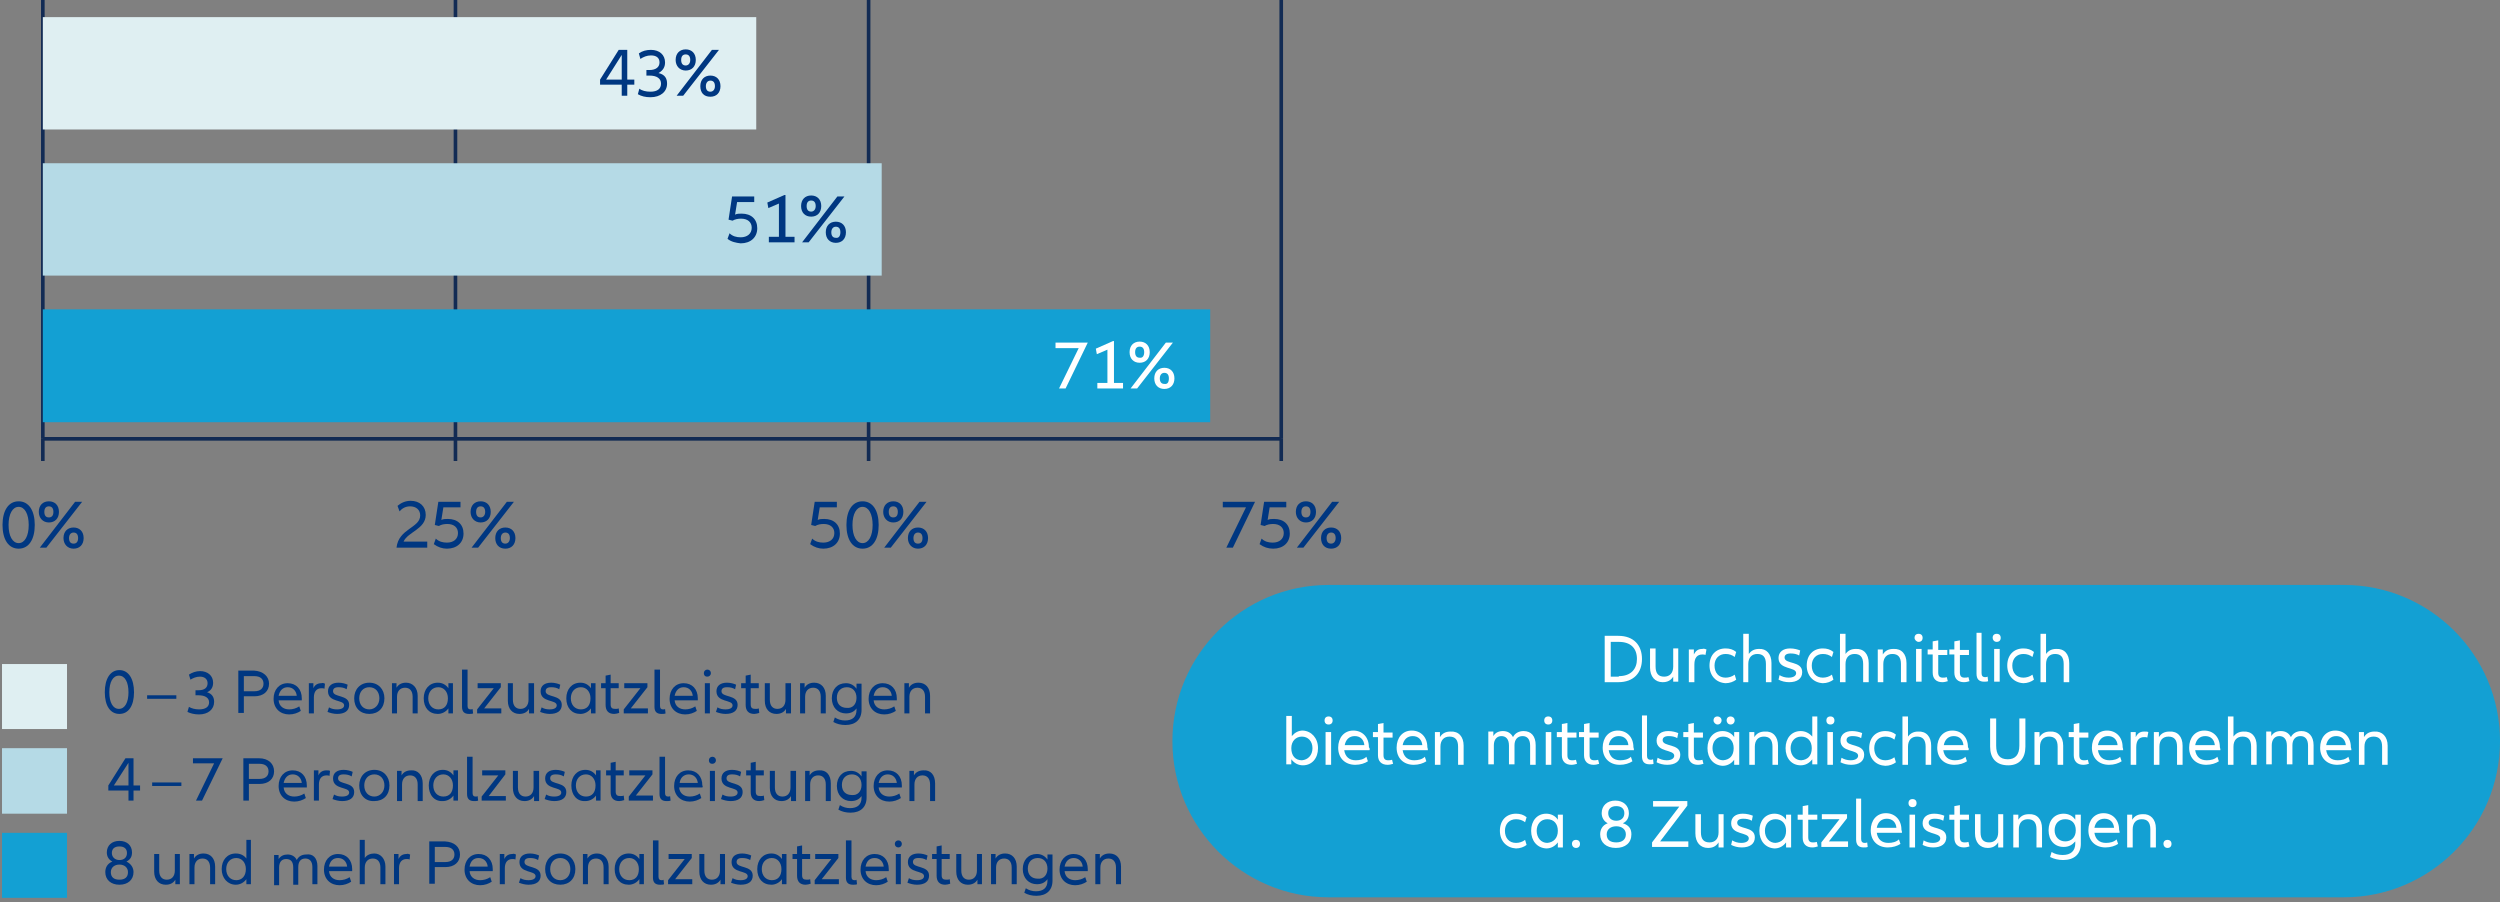
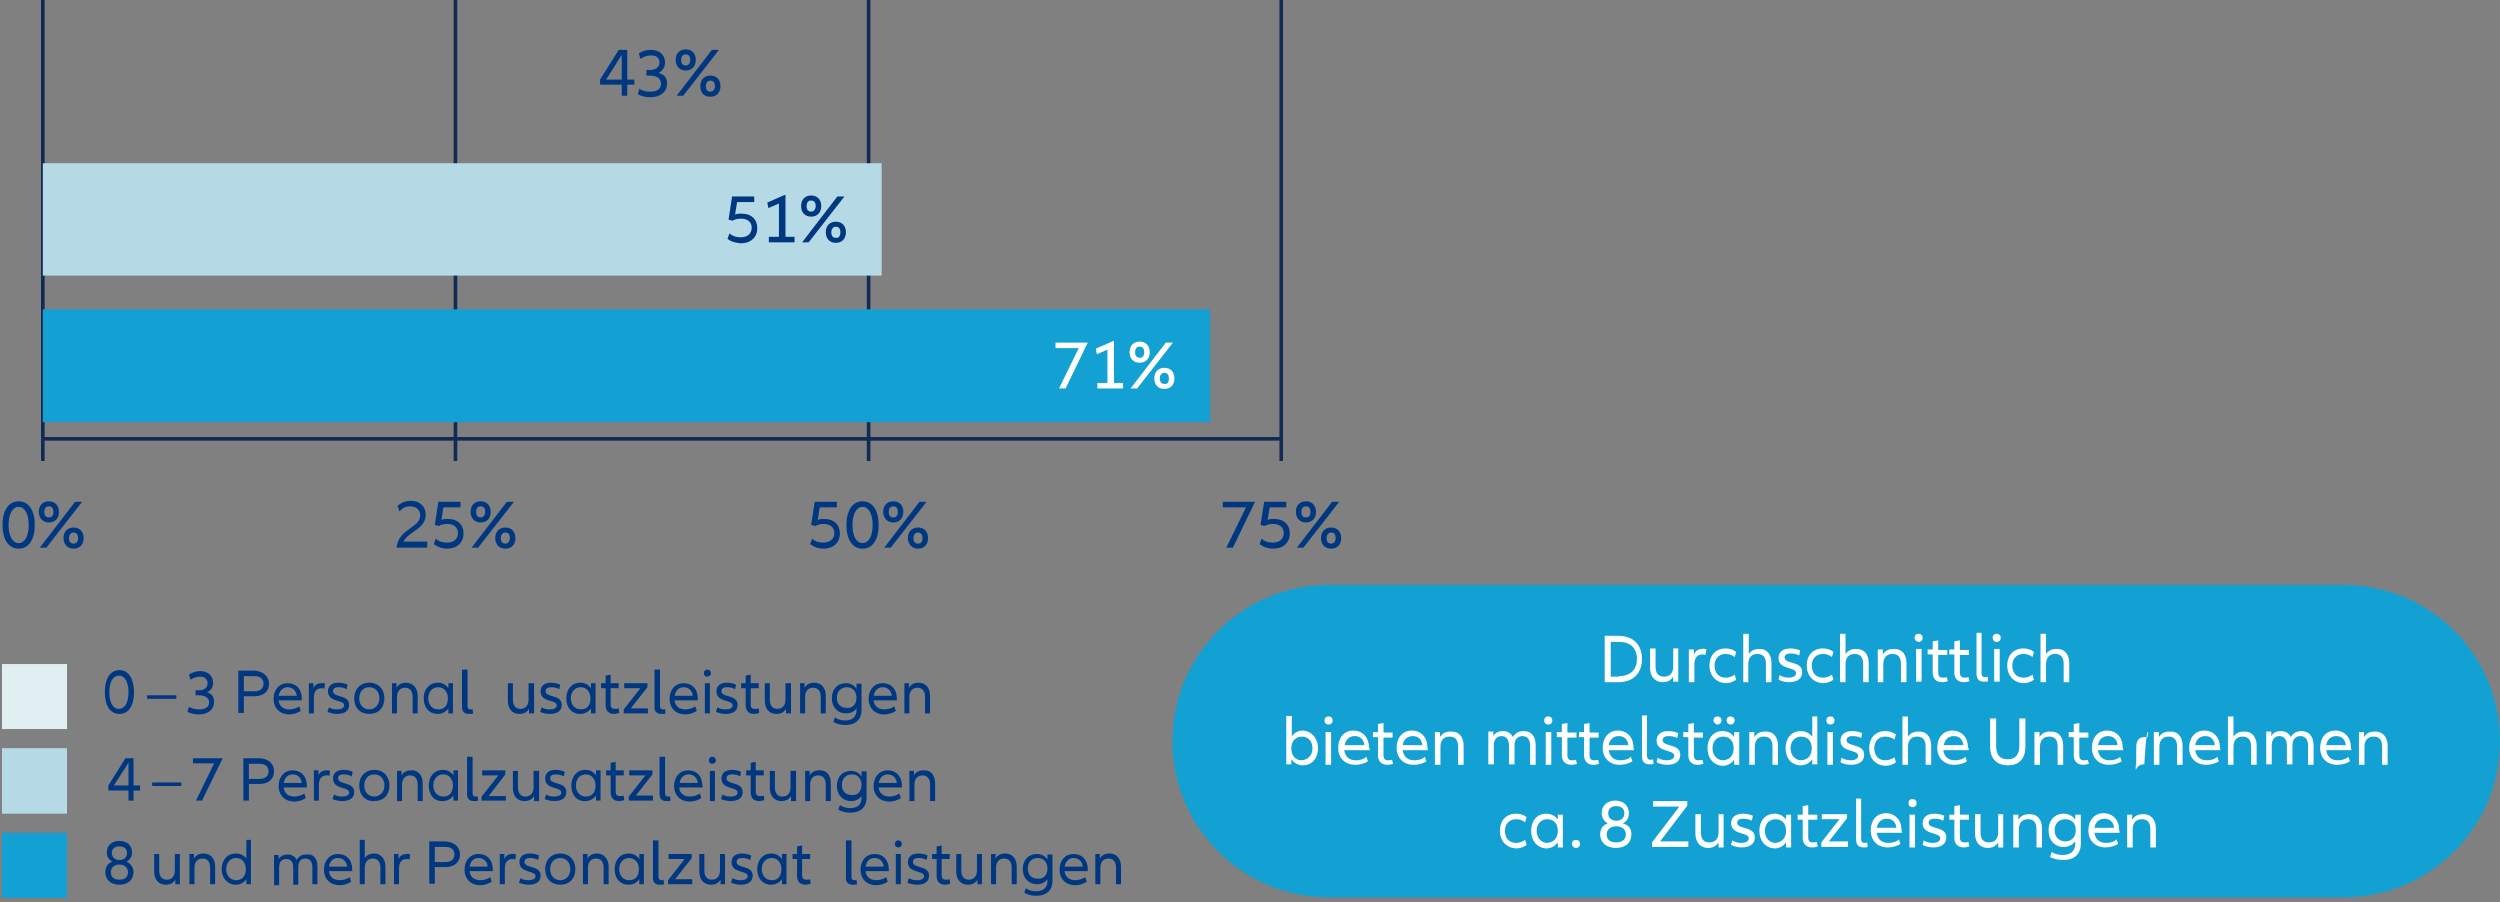
<svg xmlns="http://www.w3.org/2000/svg" version="1.1" id="Ebene_1" x="0px" y="0px" viewBox="0 0 496.2 179.1" style="enable-background:new 0 0 496.2 179.1;" xml:space="preserve">
  <rect x="0" y="0" width="496.2" height="179.1" fill="#808080" stroke="none" />
  <style type="text/css">
	.st0{fill:none;stroke:#122B54;stroke-width:0.72;stroke-linejoin:round;stroke-miterlimit:10;}
	.st1{fill-rule:evenodd;clip-rule:evenodd;fill:#13A0D3;}
	.st2{fill-rule:evenodd;clip-rule:evenodd;fill:#B5DAE6;}
	.st3{fill-rule:evenodd;clip-rule:evenodd;fill:#DFEFF2;}
	.st4{fill:#FFFFFF;}
	.st5{fill:#003781;}
</style>
  <path class="st0" d="M8.5,0v87.1 M90.4,0v87.1 M172.4,0v87.1 M254.3,0v87.1" />
  <polygon class="st1" points="8.5,61.4 240.2,61.4 240.2,83.8 8.5,83.8 8.5,61.4 " />
  <polygon class="st2" points="8.5,32.4 175,32.4 175,54.7 8.5,54.7 8.5,32.4 " />
-   <polygon class="st3" points="8.5,3.4 150.1,3.4 150.1,25.7 8.5,25.7 8.5,3.4 " />
  <line class="st0" x1="8.5" y1="87.1" x2="254.3" y2="87.1" />
  <path class="st0" d="M8.5,87.1v4.4 M90.4,87.1v4.4 M172.4,87.1v4.4 M254.3,87.1v4.4" />
  <g>
    <path class="st4" d="M211.5,77.1h-1.3l3.9-8h-4.6V68h6.4L211.5,77.1z" />
    <path class="st4" d="M222.9,76v1.1h-5.1V76h2v-6.6l-2.1,0.9l-0.2-1.1l3.4-1.5h0.2V76H222.9z" />
    <path class="st4" d="M224.2,69.9c0-1.3,0.8-2.1,2-2.1s2,0.8,2,2.1s-0.8,2.1-2,2.1S224.2,71.2,224.2,69.9z M232.8,68l-7.1,9.1h-1.3   l7-9.1H232.8z M227.1,69.9c0-0.7-0.3-1.1-0.9-1.1c-0.6,0-0.9,0.4-0.9,1.1c0,0.7,0.3,1.1,0.9,1.1C226.8,71.1,227.1,70.6,227.1,69.9z    M229.1,75.1c0-1.3,0.8-2.1,2-2.1c1.2,0,2,0.8,2,2.1c0,1.3-0.8,2.1-2,2.1C229.9,77.2,229.1,76.4,229.1,75.1z M232,75.1   c0-0.7-0.3-1.1-0.9-1.1c-0.6,0-0.9,0.5-0.9,1.1c0,0.7,0.3,1.1,0.9,1.1C231.7,76.3,232,75.9,232,75.1z" />
  </g>
  <g>
    <path class="st5" d="M144.4,47.4l0.4-1.1c0.6,0.6,1.4,0.8,2.2,0.8c1.3,0,2.2-0.7,2.2-1.9c0-1.1-0.8-1.8-2.1-1.8   c-0.6,0-1.2,0.1-1.7,0.4l-0.8-0.2l0.7-4.6h4.4v1.1h-3.4l-0.4,2.5c0.4-0.2,0.8-0.2,1.3-0.2c1.9,0,3.1,1.1,3.1,2.9c0,1.8-1.3,3-3.3,3   C146.1,48.2,145.1,48,144.4,47.4z" />
    <path class="st5" d="M157.7,47v1.1h-5.1V47h2v-6.6l-2.1,0.9l-0.2-1.1l3.4-1.5h0.2V47H157.7z" />
    <path class="st5" d="M159,40.9c0-1.3,0.8-2.1,2-2.1s2,0.8,2,2.1s-0.8,2.1-2,2.1S159,42.2,159,40.9z M167.6,39l-7.1,9.1h-1.3l7-9.1   H167.6z M161.9,40.9c0-0.7-0.3-1.1-0.9-1.1c-0.6,0-0.9,0.4-0.9,1.1c0,0.7,0.3,1.1,0.9,1.1C161.5,42,161.9,41.6,161.9,40.9z    M163.9,46.1c0-1.3,0.8-2.1,2-2.1c1.2,0,2,0.8,2,2.1c0,1.3-0.8,2.1-2,2.1C164.7,48.2,163.9,47.4,163.9,46.1z M166.8,46.1   c0-0.7-0.3-1.1-0.9-1.1c-0.6,0-0.9,0.5-0.9,1.1c0,0.7,0.3,1.1,0.9,1.1C166.5,47.3,166.8,46.8,166.8,46.1z" />
  </g>
  <g>
    <path class="st5" d="M125.9,15.8v1h-1.4v2.2h-1.1v-2.2h-4.3v-1l3.7-5.9h1.7v5.9H125.9z M123.4,15.8v-4.9l-3.1,4.9H123.4z" />
    <path class="st5" d="M132.4,16.6c0,1.6-1.3,2.7-3.3,2.7c-1,0-1.8-0.2-2.5-0.6l0.3-1.1c0.5,0.4,1.3,0.6,2.2,0.6   c1.4,0,2.1-0.6,2.1-1.6c0-1-0.8-1.6-2.3-1.6h-0.6v-1.1h0.6c1.3,0,2-0.6,2-1.5c0-0.9-0.6-1.4-1.7-1.4c-0.8,0-1.5,0.3-2.1,0.7   l-0.3-1.1c0.7-0.5,1.5-0.7,2.4-0.7c1.7,0,2.8,1,2.8,2.5c0,0.9-0.4,1.6-1.3,2.1C132,14.8,132.4,15.6,132.4,16.6z" />
    <path class="st5" d="M134.1,11.9c0-1.3,0.8-2.1,2-2.1s2,0.8,2,2.1s-0.8,2.1-2,2.1S134.1,13.1,134.1,11.9z M142.7,9.9l-7.1,9.1h-1.3   l7-9.1H142.7z M137,11.9c0-0.7-0.3-1.1-0.9-1.1c-0.6,0-0.9,0.4-0.9,1.1c0,0.7,0.3,1.1,0.9,1.1C136.6,13,137,12.6,137,11.9z    M139,17.1c0-1.3,0.8-2.1,2-2.1c1.2,0,2,0.8,2,2.1c0,1.3-0.8,2.1-2,2.1C139.7,19.2,139,18.4,139,17.1z M141.9,17.1   c0-0.7-0.3-1.1-0.9-1.1c-0.6,0-0.9,0.5-0.9,1.1c0,0.7,0.3,1.1,0.9,1.1C141.5,18.2,141.9,17.8,141.9,17.1z" />
  </g>
  <g>
    <path class="st5" d="M0.5,104.2c0-2.9,1.2-4.7,3.2-4.7s3.2,1.8,3.2,4.7c0,2.9-1.2,4.7-3.2,4.7S0.5,107.1,0.5,104.2z M5.7,104.2   c0-2.2-0.8-3.6-2-3.6s-2,1.4-2,3.6c0,2.2,0.8,3.6,2,3.6S5.7,106.4,5.7,104.2z" />
    <path class="st5" d="M7.7,101.6c0-1.3,0.8-2.1,2-2.1s2,0.8,2,2.1s-0.8,2.1-2,2.1S7.7,102.8,7.7,101.6z M16.3,99.6l-7.1,9.1H7.9   l7-9.1H16.3z M10.6,101.6c0-0.7-0.3-1.1-0.9-1.1c-0.6,0-0.9,0.4-0.9,1.1c0,0.7,0.3,1.1,0.9,1.1C10.3,102.7,10.6,102.3,10.6,101.6z    M12.6,106.8c0-1.3,0.8-2.1,2-2.1c1.2,0,2,0.8,2,2.1c0,1.3-0.8,2.1-2,2.1C13.4,108.9,12.6,108,12.6,106.8z M15.5,106.8   c0-0.7-0.3-1.1-0.9-1.1c-0.6,0-0.9,0.5-0.9,1.1c0,0.7,0.3,1.1,0.9,1.1C15.2,107.9,15.5,107.5,15.5,106.8z" />
  </g>
  <g>
    <path class="st5" d="M84.8,107.6v1.1h-6.1c0.4-3.8,4.7-3.9,4.7-6.4c0-1.1-0.8-1.8-2-1.8c-0.9,0-1.6,0.4-2.1,1l-0.4-1.1   c0.7-0.6,1.6-1,2.6-1c1.8,0,3,1.1,3,2.8c0,2.8-3.6,3.4-4.4,5.3H84.8z" />
    <path class="st5" d="M86.1,108l0.4-1.1c0.6,0.6,1.4,0.8,2.2,0.8c1.3,0,2.2-0.7,2.2-1.9c0-1.1-0.8-1.8-2.1-1.8   c-0.6,0-1.2,0.1-1.7,0.4l-0.8-0.2l0.7-4.6h4.4v1.1h-3.4l-0.4,2.5c0.4-0.2,0.8-0.2,1.3-0.2c1.9,0,3.1,1.1,3.1,2.9c0,1.8-1.3,3-3.3,3   C87.8,108.9,86.9,108.6,86.1,108z" />
    <path class="st5" d="M93.4,101.6c0-1.3,0.8-2.1,2-2.1s2,0.8,2,2.1s-0.8,2.1-2,2.1S93.4,102.8,93.4,101.6z M102,99.6l-7.1,9.1h-1.3   l7-9.1H102z M96.3,101.6c0-0.7-0.3-1.1-0.9-1.1c-0.6,0-0.9,0.4-0.9,1.1c0,0.7,0.3,1.1,0.9,1.1C95.9,102.7,96.3,102.3,96.3,101.6z    M98.3,106.8c0-1.3,0.8-2.1,2-2.1c1.2,0,2,0.8,2,2.1c0,1.3-0.8,2.1-2,2.1C99,108.9,98.3,108,98.3,106.8z M101.2,106.8   c0-0.7-0.3-1.1-0.9-1.1c-0.6,0-0.9,0.5-0.9,1.1c0,0.7,0.3,1.1,0.9,1.1C100.8,107.9,101.2,107.5,101.2,106.8z" />
  </g>
  <g>
    <path class="st5" d="M160.8,108l0.4-1.1c0.6,0.6,1.4,0.8,2.2,0.8c1.3,0,2.2-0.7,2.2-1.9c0-1.1-0.8-1.8-2.1-1.8   c-0.6,0-1.2,0.1-1.7,0.4l-0.8-0.2l0.7-4.6h4.4v1.1h-3.4l-0.4,2.5c0.4-0.2,0.8-0.2,1.3-0.2c1.9,0,3.1,1.1,3.1,2.9c0,1.8-1.3,3-3.3,3   C162.5,108.9,161.6,108.6,160.8,108z" />
    <path class="st5" d="M168,104.2c0-2.9,1.2-4.7,3.2-4.7s3.2,1.8,3.2,4.7c0,2.9-1.2,4.7-3.2,4.7S168,107.1,168,104.2z M173.2,104.2   c0-2.2-0.8-3.6-2-3.6s-2,1.4-2,3.6c0,2.2,0.8,3.6,2,3.6S173.2,106.4,173.2,104.2z" />
    <path class="st5" d="M175.3,101.6c0-1.3,0.8-2.1,2-2.1s2,0.8,2,2.1s-0.8,2.1-2,2.1S175.3,102.8,175.3,101.6z M183.9,99.6l-7.1,9.1   h-1.3l7-9.1H183.9z M178.2,101.6c0-0.7-0.3-1.1-0.9-1.1c-0.6,0-0.9,0.4-0.9,1.1c0,0.7,0.3,1.1,0.9,1.1   C177.9,102.7,178.2,102.3,178.2,101.6z M180.2,106.8c0-1.3,0.8-2.1,2-2.1c1.2,0,2,0.8,2,2.1c0,1.3-0.8,2.1-2,2.1   C181,108.9,180.2,108,180.2,106.8z M183.1,106.8c0-0.7-0.3-1.1-0.9-1.1c-0.6,0-0.9,0.5-0.9,1.1c0,0.7,0.3,1.1,0.9,1.1   C182.8,107.9,183.1,107.5,183.1,106.8z" />
  </g>
  <g>
    <path class="st5" d="M244.7,108.7h-1.3l3.9-8h-4.6v-1.1h6.4L244.7,108.7z" />
    <path class="st5" d="M250,108l0.4-1.1c0.6,0.6,1.4,0.8,2.2,0.8c1.3,0,2.2-0.7,2.2-1.9c0-1.1-0.8-1.8-2.1-1.8   c-0.6,0-1.2,0.1-1.7,0.4l-0.8-0.2l0.7-4.6h4.4v1.1H252l-0.4,2.5c0.4-0.2,0.8-0.2,1.3-0.2c1.9,0,3.1,1.1,3.1,2.9c0,1.8-1.3,3-3.3,3   C251.7,108.9,250.8,108.6,250,108z" />
    <path class="st5" d="M257.2,101.6c0-1.3,0.8-2.1,2-2.1s2,0.8,2,2.1s-0.8,2.1-2,2.1S257.2,102.8,257.2,101.6z M265.8,99.6l-7.1,9.1   h-1.3l7-9.1H265.8z M260.1,101.6c0-0.7-0.3-1.1-0.9-1.1c-0.6,0-0.9,0.4-0.9,1.1c0,0.7,0.3,1.1,0.9,1.1   C259.8,102.7,260.1,102.3,260.1,101.6z M262.2,106.8c0-1.3,0.8-2.1,2-2.1c1.2,0,2,0.8,2,2.1c0,1.3-0.8,2.1-2,2.1   C262.9,108.9,262.2,108,262.2,106.8z M265.1,106.8c0-0.7-0.3-1.1-0.9-1.1c-0.6,0-0.9,0.5-0.9,1.1c0,0.7,0.3,1.1,0.9,1.1   C264.7,107.9,265.1,107.5,265.1,106.8z" />
  </g>
  <polygon class="st3" points="0.4,131.8 13.3,131.8 13.3,144.7 0.4,144.7 0.4,131.8 " />
  <g>
    <path class="st5" d="M20.8,137.4c0-2.7,1.1-4.4,2.9-4.4s2.9,1.7,2.9,4.4c0,2.7-1.1,4.3-2.9,4.3S20.8,140.1,20.8,137.4z M25.5,137.4   c0-2-0.7-3.3-1.9-3.3s-1.9,1.3-1.9,3.3c0,2,0.7,3.3,1.9,3.3S25.5,139.4,25.5,137.4z" />
  </g>
  <g>
    <path class="st5" d="M35,138v0.7h-5.8V138H35z" />
  </g>
  <g>
    <path class="st5" d="M42.5,139.3c0,1.5-1.2,2.5-3,2.5c-0.9,0-1.7-0.2-2.3-0.5l0.3-1c0.5,0.3,1.2,0.5,2,0.5c1.3,0,2-0.5,2-1.4   c0-0.9-0.8-1.4-2.1-1.4h-0.6v-1h0.6c1.2,0,1.8-0.5,1.8-1.4c0-0.8-0.6-1.3-1.5-1.3c-0.8,0-1.4,0.3-1.9,0.6l-0.3-1   c0.6-0.4,1.4-0.7,2.2-0.7c1.5,0,2.6,0.9,2.6,2.3c0,0.8-0.3,1.5-1.2,1.9C42.1,137.7,42.5,138.4,42.5,139.3z" />
    <path class="st5" d="M53.4,135.7c0,1.5-1.1,2.5-2.9,2.5h-2.1v3.3h-1.1v-8.4h3.1C52.3,133.2,53.4,134.3,53.4,135.7z M52.3,135.7   c0-0.9-0.6-1.5-1.8-1.5h-2.1v3h2.1C51.7,137.2,52.3,136.6,52.3,135.7z" />
    <path class="st5" d="M59.9,139h-4.6c0.1,1.2,1,1.8,2.1,1.8c0.7,0,1.4-0.2,2-0.6l0.3,0.9c-0.6,0.4-1.4,0.7-2.3,0.7   c-1.8,0-3.1-1.2-3.1-3.1c0-1.8,1.1-3.1,2.8-3.1c1.7,0,2.8,1.2,2.8,3C59.9,138.7,59.9,138.8,59.9,139z M55.3,138.1h3.6   c-0.1-1-0.8-1.7-1.8-1.7C56.1,136.4,55.5,137.1,55.3,138.1z" />
    <path class="st5" d="M64.5,135.7l-0.1,1c-0.2-0.1-0.4-0.1-0.6-0.1c-0.9,0-1.5,0.6-1.5,1.8v3.2h-1v-6h0.9v1c0.3-0.7,0.9-1,1.6-1   C64.1,135.5,64.3,135.6,64.5,135.7z" />
    <path class="st5" d="M65.3,140.4c0.5,0.3,1,0.4,1.6,0.4c0.9,0,1.4-0.3,1.4-0.8c0-1.2-3.2-0.5-3.2-2.8c0-1.1,0.8-1.7,2.1-1.7   c0.7,0,1.4,0.2,1.8,0.4l-0.2,0.9c-0.5-0.3-1-0.4-1.6-0.4c-0.8,0-1.1,0.3-1.1,0.8c0,1.3,3.2,0.6,3.2,2.7c0,1.2-0.9,1.8-2.4,1.8   c-0.7,0-1.4-0.2-1.9-0.4L65.3,140.4z" />
    <path class="st5" d="M70.3,138.6c0-1.8,1.2-3.1,3-3.1c1.8,0,3,1.3,3,3.1c0,1.9-1.2,3.1-3,3.1C71.5,141.7,70.3,140.5,70.3,138.6z    M75.3,138.6c0-1.3-0.8-2.2-2-2.2c-1.2,0-2,0.9-2,2.2c0,1.3,0.8,2.2,2,2.2C74.4,140.8,75.3,139.9,75.3,138.6z" />
    <path class="st5" d="M82.9,138.1v3.5h-1v-3.3c0-1.2-0.6-1.8-1.5-1.8c-1,0-1.6,0.7-1.6,1.8v3.3h-1v-6h0.9v0.9c0.4-0.7,1.1-1,1.9-1   C81.9,135.5,82.9,136.5,82.9,138.1z" />
    <path class="st5" d="M84.1,138.6c0-1.8,1.1-3.1,2.8-3.1c0.9,0,1.6,0.4,2.1,1.1v-1h0.9v6H89v-1c-0.5,0.7-1.3,1.1-2.1,1.1   C85.2,141.7,84.1,140.5,84.1,138.6z M88.9,138.6c0-1.3-0.8-2.2-1.9-2.2c-1.2,0-2,0.9-2,2.2c0,1.3,0.8,2.2,2,2.2   C88.2,140.8,88.9,140,88.9,138.6z" />
    <path class="st5" d="M92.8,132.8v7.3c0,0.5,0.2,0.7,0.6,0.7c0.2,0,0.3,0,0.4-0.1l0.1,0.9c-0.2,0.1-0.5,0.1-0.8,0.1   c-0.9,0-1.4-0.4-1.4-1.4v-7.4H92.8z" />
-     <path class="st5" d="M99.5,140.7v0.9h-4.8v-0.8l3.3-4.2h-3.2v-1h4.6v0.8l-3.3,4.2H99.5z" />
    <path class="st5" d="M106,135.6v6H105v-0.9c-0.4,0.7-1.1,1-1.9,1c-1.4,0-2.3-1-2.3-2.6v-3.5h1v3.3c0,1.2,0.6,1.8,1.5,1.8   c1,0,1.6-0.7,1.6-1.8v-3.3H106z" />
    <path class="st5" d="M107.5,140.4c0.5,0.3,1,0.4,1.6,0.4c0.9,0,1.4-0.3,1.4-0.8c0-1.2-3.2-0.5-3.2-2.8c0-1.1,0.8-1.7,2.1-1.7   c0.7,0,1.4,0.2,1.8,0.4l-0.2,0.9c-0.5-0.3-1-0.4-1.6-0.4c-0.8,0-1.1,0.3-1.1,0.8c0,1.3,3.2,0.6,3.2,2.7c0,1.2-0.9,1.8-2.4,1.8   c-0.7,0-1.4-0.2-1.9-0.4L107.5,140.4z" />
    <path class="st5" d="M112.4,138.6c0-1.8,1.1-3.1,2.8-3.1c0.9,0,1.6,0.4,2.1,1.1v-1h0.9v6h-0.9v-1c-0.5,0.7-1.3,1.1-2.1,1.1   C113.5,141.7,112.4,140.5,112.4,138.6z M117.2,138.6c0-1.3-0.8-2.2-1.9-2.2c-1.2,0-2,0.9-2,2.2c0,1.3,0.8,2.2,2,2.2   C116.5,140.8,117.2,140,117.2,138.6z" />
    <path class="st5" d="M122.9,141.5c-0.3,0.1-0.7,0.2-1,0.2c-1.1,0-1.7-0.6-1.7-1.8v-3.3h-0.9v-1h0.9v-1.5l1-0.2v1.7h1.6v1h-1.6v3.2   c0,0.7,0.3,0.9,0.9,0.9c0.3,0,0.5,0,0.7-0.1L122.9,141.5z" />
    <path class="st5" d="M128.6,140.7v0.9h-4.8v-0.8l3.3-4.2h-3.2v-1h4.6v0.8l-3.3,4.2H128.6z" />
    <path class="st5" d="M131,132.8v7.3c0,0.5,0.2,0.7,0.6,0.7c0.2,0,0.3,0,0.4-0.1l0.1,0.9c-0.2,0.1-0.5,0.1-0.8,0.1   c-0.9,0-1.4-0.4-1.4-1.4v-7.4H131z" />
    <path class="st5" d="M138.5,139h-4.6c0.1,1.2,1,1.8,2.1,1.8c0.7,0,1.4-0.2,2-0.6l0.3,0.9c-0.6,0.4-1.4,0.7-2.3,0.7   c-1.8,0-3.1-1.2-3.1-3.1c0-1.8,1.1-3.1,2.8-3.1c1.7,0,2.8,1.2,2.8,3C138.5,138.7,138.5,138.8,138.5,139z M133.9,138.1h3.6   c-0.1-1-0.8-1.7-1.8-1.7C134.7,136.4,134.1,137.1,133.9,138.1z" />
    <path class="st5" d="M139.7,133.6c0-0.4,0.3-0.7,0.7-0.7c0.4,0,0.7,0.3,0.7,0.7s-0.3,0.7-0.7,0.7   C139.9,134.3,139.7,134,139.7,133.6z M140.9,135.6v6h-1v-6H140.9z" />
    <path class="st5" d="M142.4,140.4c0.5,0.3,1,0.4,1.6,0.4c0.9,0,1.4-0.3,1.4-0.8c0-1.2-3.2-0.5-3.2-2.8c0-1.1,0.8-1.7,2.1-1.7   c0.7,0,1.4,0.2,1.8,0.4l-0.2,0.9c-0.5-0.3-1-0.4-1.6-0.4c-0.8,0-1.1,0.3-1.1,0.8c0,1.3,3.2,0.6,3.2,2.7c0,1.2-0.9,1.8-2.4,1.8   c-0.7,0-1.4-0.2-1.9-0.4L142.4,140.4z" />
    <path class="st5" d="M150.7,141.5c-0.3,0.1-0.7,0.2-1,0.2c-1.1,0-1.7-0.6-1.7-1.8v-3.3h-0.9v-1h0.9v-1.5l1-0.2v1.7h1.6v1H149v3.2   c0,0.7,0.3,0.9,0.9,0.9c0.3,0,0.5,0,0.7-0.1L150.7,141.5z" />
    <path class="st5" d="M157,135.6v6H156v-0.9c-0.4,0.7-1.1,1-1.9,1c-1.4,0-2.3-1-2.3-2.6v-3.5h1v3.3c0,1.2,0.6,1.8,1.5,1.8   c1,0,1.6-0.7,1.6-1.8v-3.3H157z" />
    <path class="st5" d="M163.9,138.1v3.5h-1v-3.3c0-1.2-0.6-1.8-1.5-1.8c-1,0-1.6,0.7-1.6,1.8v3.3h-1v-6h0.9v0.9c0.4-0.7,1.1-1,1.9-1   C163,135.5,163.9,136.5,163.9,138.1z" />
    <path class="st5" d="M171,135.6v5.3c0,1.9-1.2,3-3.2,3c-0.9,0-1.7-0.2-2.4-0.6l0.3-0.9c0.6,0.4,1.3,0.6,2,0.6   c1.5,0,2.3-0.7,2.3-2.1v-0.3c-0.5,0.7-1.2,1-2.1,1c-1.6,0-2.8-1.2-2.8-3c0-1.8,1.1-3,2.8-3c0.9,0,1.6,0.4,2.1,1.1v-1H171z    M170,138.5c0-1.3-0.8-2.1-1.9-2.1c-1.2,0-2,0.8-2,2.1s0.8,2,2,2C169.2,140.6,170,139.8,170,138.5z" />
    <path class="st5" d="M178,139h-4.6c0.1,1.2,1,1.8,2.1,1.8c0.7,0,1.4-0.2,2-0.6l0.3,0.9c-0.6,0.4-1.4,0.7-2.3,0.7   c-1.8,0-3.1-1.2-3.1-3.1c0-1.8,1.1-3.1,2.8-3.1c1.7,0,2.8,1.2,2.8,3C178,138.7,178,138.8,178,139z M173.4,138.1h3.6   c-0.1-1-0.8-1.7-1.8-1.7C174.2,136.4,173.6,137.1,173.4,138.1z" />
    <path class="st5" d="M184.6,138.1v3.5h-1v-3.3c0-1.2-0.6-1.8-1.5-1.8c-1,0-1.6,0.7-1.6,1.8v3.3h-1v-6h0.9v0.9c0.4-0.7,1.1-1,1.9-1   C183.7,135.5,184.6,136.5,184.6,138.1z" />
  </g>
  <polygon class="st2" points="0.4,148.5 13.3,148.5 13.3,161.5 0.4,161.5 0.4,148.5 " />
  <g>
    <path class="st5" d="M27.8,155.9v1h-1.3v2h-1v-2h-4v-1l3.4-5.4h1.6v5.4H27.8z M25.5,155.9v-4.5l-2.9,4.5H25.5z" />
  </g>
  <g>
    <path class="st5" d="M36,155.3v0.7h-5.8v-0.7H36z" />
  </g>
  <g>
    <path class="st5" d="M40.1,158.9h-1.2l3.6-7.4h-4.2v-1h5.9L40.1,158.9z" />
    <path class="st5" d="M54.4,153.1c0,1.5-1.1,2.5-2.9,2.5h-2.1v3.3h-1.1v-8.4h3.1C53.3,150.5,54.4,151.6,54.4,153.1z M53.3,153.1   c0-0.9-0.6-1.5-1.8-1.5h-2.1v3h2.1C52.7,154.6,53.3,154,53.3,153.1z" />
    <path class="st5" d="M60.9,156.3h-4.6c0.1,1.2,1,1.8,2.1,1.8c0.7,0,1.4-0.2,2-0.6l0.3,0.9c-0.6,0.4-1.4,0.7-2.3,0.7   c-1.8,0-3.1-1.2-3.1-3.1c0-1.8,1.1-3.1,2.8-3.1c1.7,0,2.8,1.2,2.8,3C60.9,156,60.9,156.2,60.9,156.3z M56.3,155.4h3.6   c-0.1-1-0.8-1.7-1.8-1.7C57.1,153.7,56.5,154.4,56.3,155.4z" />
    <path class="st5" d="M65.5,153l-0.1,1c-0.2-0.1-0.4-0.1-0.6-0.1c-0.9,0-1.5,0.6-1.5,1.8v3.2h-1v-6h0.9v1c0.3-0.7,0.9-1,1.6-1   C65.1,152.9,65.3,152.9,65.5,153z" />
    <path class="st5" d="M66.3,157.7c0.5,0.3,1,0.4,1.6,0.4c0.9,0,1.4-0.3,1.4-0.8c0-1.2-3.2-0.5-3.2-2.8c0-1.1,0.8-1.7,2.1-1.7   c0.7,0,1.4,0.2,1.8,0.4l-0.2,0.9c-0.5-0.3-1-0.4-1.6-0.4c-0.8,0-1.1,0.3-1.1,0.8c0,1.3,3.2,0.6,3.2,2.7c0,1.2-0.9,1.8-2.4,1.8   c-0.7,0-1.4-0.2-1.9-0.4L66.3,157.7z" />
    <path class="st5" d="M71.3,155.9c0-1.8,1.2-3.1,3-3.1c1.8,0,3,1.3,3,3.1c0,1.9-1.2,3.1-3,3.1C72.5,159.1,71.3,157.8,71.3,155.9z    M76.3,155.9c0-1.3-0.8-2.2-2-2.2c-1.2,0-2,0.9-2,2.2c0,1.3,0.8,2.2,2,2.2C75.4,158.1,76.3,157.2,76.3,155.9z" />
    <path class="st5" d="M83.9,155.5v3.5h-1v-3.3c0-1.2-0.6-1.8-1.5-1.8c-1,0-1.6,0.7-1.6,1.8v3.3h-1v-6h0.9v0.9c0.4-0.7,1.1-1,1.9-1   C82.9,152.8,83.9,153.8,83.9,155.5z" />
    <path class="st5" d="M85.1,155.9c0-1.8,1.1-3.1,2.8-3.1c0.9,0,1.6,0.4,2.1,1.1v-1h0.9v6H90v-1c-0.5,0.7-1.3,1.1-2.1,1.1   C86.2,159.1,85.1,157.8,85.1,155.9z M89.9,155.9c0-1.3-0.8-2.2-1.9-2.2c-1.2,0-2,0.9-2,2.2c0,1.3,0.8,2.2,2,2.2   C89.2,158.1,89.9,157.3,89.9,155.9z" />
    <path class="st5" d="M93.8,150.1v7.3c0,0.5,0.2,0.7,0.6,0.7c0.2,0,0.3,0,0.4-0.1l0.1,0.9c-0.2,0.1-0.5,0.1-0.8,0.1   c-0.9,0-1.4-0.4-1.4-1.4v-7.4H93.8z" />
    <path class="st5" d="M100.4,158v0.9h-4.8v-0.8l3.3-4.2h-3.2v-1h4.6v0.8L97,158H100.4z" />
    <path class="st5" d="M107,153v6H106V158c-0.4,0.7-1.1,1-1.9,1c-1.4,0-2.3-1-2.3-2.6V153h1v3.3c0,1.2,0.6,1.8,1.5,1.8   c1,0,1.6-0.7,1.6-1.8V153H107z" />
    <path class="st5" d="M108.4,157.7c0.5,0.3,1,0.4,1.6,0.4c0.9,0,1.4-0.3,1.4-0.8c0-1.2-3.2-0.5-3.2-2.8c0-1.1,0.8-1.7,2.1-1.7   c0.7,0,1.4,0.2,1.8,0.4l-0.2,0.9c-0.5-0.3-1-0.4-1.6-0.4c-0.8,0-1.1,0.3-1.1,0.8c0,1.3,3.2,0.6,3.2,2.7c0,1.2-0.9,1.8-2.4,1.8   c-0.7,0-1.4-0.2-1.9-0.4L108.4,157.7z" />
    <path class="st5" d="M113.4,155.9c0-1.8,1.1-3.1,2.8-3.1c0.9,0,1.6,0.4,2.1,1.1v-1h0.9v6h-0.9v-1c-0.5,0.7-1.3,1.1-2.1,1.1   C114.5,159.1,113.4,157.8,113.4,155.9z M118.2,155.9c0-1.3-0.8-2.2-1.9-2.2c-1.2,0-2,0.9-2,2.2c0,1.3,0.8,2.2,2,2.2   C117.5,158.1,118.2,157.3,118.2,155.9z" />
    <path class="st5" d="M123.9,158.8c-0.3,0.1-0.7,0.2-1,0.2c-1.1,0-1.7-0.6-1.7-1.8v-3.3h-0.9v-1h0.9v-1.5l1-0.2v1.7h1.6v1h-1.6v3.2   c0,0.7,0.3,0.9,0.9,0.9c0.3,0,0.5,0,0.7-0.1L123.9,158.8z" />
    <path class="st5" d="M129.6,158v0.9h-4.8v-0.8l3.3-4.2h-3.2v-1h4.6v0.8l-3.3,4.2H129.6z" />
    <path class="st5" d="M132,150.1v7.3c0,0.5,0.2,0.7,0.6,0.7c0.2,0,0.3,0,0.4-0.1l0.1,0.9c-0.2,0.1-0.5,0.1-0.8,0.1   c-0.9,0-1.4-0.4-1.4-1.4v-7.4H132z" />
    <path class="st5" d="M139.4,156.3h-4.6c0.1,1.2,1,1.8,2.1,1.8c0.7,0,1.4-0.2,2-0.6l0.3,0.9c-0.6,0.4-1.4,0.7-2.3,0.7   c-1.8,0-3.1-1.2-3.1-3.1c0-1.8,1.1-3.1,2.8-3.1c1.7,0,2.8,1.2,2.8,3C139.5,156,139.5,156.2,139.4,156.3z M134.9,155.4h3.6   c-0.1-1-0.8-1.7-1.8-1.7C135.7,153.7,135,154.4,134.9,155.4z" />
    <path class="st5" d="M140.7,150.9c0-0.4,0.3-0.7,0.7-0.7c0.4,0,0.7,0.3,0.7,0.7s-0.3,0.7-0.7,0.7   C140.9,151.6,140.7,151.3,140.7,150.9z M141.9,153v6h-1v-6H141.9z" />
    <path class="st5" d="M143.4,157.7c0.5,0.3,1,0.4,1.6,0.4c0.9,0,1.4-0.3,1.4-0.8c0-1.2-3.2-0.5-3.2-2.8c0-1.1,0.8-1.7,2.1-1.7   c0.7,0,1.4,0.2,1.8,0.4l-0.2,0.9c-0.5-0.3-1-0.4-1.6-0.4c-0.8,0-1.1,0.3-1.1,0.8c0,1.3,3.2,0.6,3.2,2.7c0,1.2-0.9,1.8-2.4,1.8   c-0.7,0-1.4-0.2-1.9-0.4L143.4,157.7z" />
    <path class="st5" d="M151.7,158.8c-0.3,0.1-0.7,0.2-1,0.2c-1.1,0-1.7-0.6-1.7-1.8v-3.3h-0.9v-1h0.9v-1.5l1-0.2v1.7h1.6v1H150v3.2   c0,0.7,0.3,0.9,0.9,0.9c0.3,0,0.5,0,0.7-0.1L151.7,158.8z" />
    <path class="st5" d="M158,153v6H157V158c-0.4,0.7-1.1,1-1.9,1c-1.4,0-2.3-1-2.3-2.6V153h1v3.3c0,1.2,0.6,1.8,1.5,1.8   c1,0,1.6-0.7,1.6-1.8V153H158z" />
    <path class="st5" d="M164.9,155.5v3.5h-1v-3.3c0-1.2-0.6-1.8-1.5-1.8c-1,0-1.6,0.7-1.6,1.8v3.3h-1v-6h0.9v0.9c0.4-0.7,1.1-1,1.9-1   C164,152.8,164.9,153.8,164.9,155.5z" />
    <path class="st5" d="M172,153v5.3c0,1.9-1.2,3-3.2,3c-0.9,0-1.7-0.2-2.4-0.6l0.3-0.9c0.6,0.4,1.3,0.6,2,0.6c1.5,0,2.3-0.7,2.3-2.1   v-0.3c-0.5,0.7-1.2,1-2.1,1c-1.6,0-2.8-1.2-2.8-3c0-1.8,1.1-3,2.8-3c0.9,0,1.6,0.4,2.1,1.1v-1H172z M171,155.8   c0-1.3-0.8-2.1-1.9-2.1c-1.2,0-2,0.8-2,2.1s0.8,2,2,2C170.2,157.9,171,157.1,171,155.8z" />
    <path class="st5" d="M179,156.3h-4.6c0.1,1.2,1,1.8,2.1,1.8c0.7,0,1.4-0.2,2-0.6l0.3,0.9c-0.6,0.4-1.4,0.7-2.3,0.7   c-1.8,0-3.1-1.2-3.1-3.1c0-1.8,1.1-3.1,2.8-3.1c1.7,0,2.8,1.2,2.8,3C179,156,179,156.2,179,156.3z M174.4,155.4h3.6   c-0.1-1-0.8-1.7-1.8-1.7C175.2,153.7,174.6,154.4,174.4,155.4z" />
    <path class="st5" d="M185.6,155.5v3.5h-1v-3.3c0-1.2-0.6-1.8-1.5-1.8c-1,0-1.6,0.7-1.6,1.8v3.3h-1v-6h0.9v0.9c0.4-0.7,1.1-1,1.9-1   C184.7,152.8,185.6,153.8,185.6,155.5z" />
  </g>
  <polygon class="st1" points="0.4,165.3 13.3,165.3 13.3,178.2 0.4,178.2 0.4,165.3 " />
  <g>
    <path class="st5" d="M26.5,173.1c0,1.5-1.1,2.5-2.8,2.5s-2.8-1-2.8-2.5c0-0.9,0.4-1.7,1.4-2.1c-0.8-0.4-1.1-1.1-1.1-1.8   c0-1.4,1-2.3,2.5-2.3s2.5,0.9,2.5,2.3c0,0.8-0.3,1.4-1.1,1.8C26.1,171.5,26.5,172.3,26.5,173.1z M25.4,173.1c0-0.9-0.7-1.5-1.7-1.5   s-1.7,0.6-1.7,1.5c0,1,0.6,1.5,1.7,1.5S25.4,174.1,25.4,173.1z M22.2,169.3c0,0.8,0.6,1.4,1.5,1.4s1.5-0.5,1.5-1.4   c0-0.8-0.5-1.3-1.5-1.3S22.2,168.5,22.2,169.3z" />
    <path class="st5" d="M35.7,169.5v6h-0.9v-0.9c-0.4,0.7-1.1,1-1.9,1c-1.4,0-2.3-1-2.3-2.6v-3.5h1v3.3c0,1.2,0.6,1.8,1.5,1.8   c1,0,1.6-0.7,1.6-1.8v-3.3H35.7z" />
    <path class="st5" d="M42.7,172v3.5h-1v-3.3c0-1.2-0.6-1.8-1.5-1.8c-1,0-1.6,0.7-1.6,1.8v3.3h-1v-6h0.9v0.9c0.4-0.7,1.1-1,1.9-1   C41.8,169.4,42.7,170.4,42.7,172z" />
    <path class="st5" d="M49.8,166.7v8.8h-0.9v-1c-0.5,0.7-1.3,1.1-2.1,1.1c-1.6,0-2.8-1.3-2.8-3.1c0-1.8,1.1-3.1,2.8-3.1   c0.8,0,1.6,0.3,2.1,1v-3.7H49.8z M48.8,172.5c0-1.3-0.8-2.2-1.9-2.2c-1.2,0-2,0.9-2,2.2c0,1.3,0.8,2.2,2,2.2   C48,174.7,48.8,173.9,48.8,172.5z" />
    <path class="st5" d="M63,171.9v3.6h-1v-3.4c0-1.2-0.6-1.7-1.4-1.7c-0.9,0-1.4,0.6-1.4,1.7v3.5h-1v-3.4c0-1.2-0.5-1.7-1.4-1.7   s-1.4,0.6-1.4,1.7v3.5h-1v-6h0.9v0.8c0.4-0.6,1-0.9,1.8-0.9c0.8,0,1.5,0.4,1.8,1.1c0.4-0.8,1.1-1.1,1.9-1.1   C62.1,169.4,63,170.3,63,171.9z" />
    <path class="st5" d="M69.9,172.9h-4.6c0.1,1.2,1,1.8,2.1,1.8c0.7,0,1.4-0.2,2-0.6l0.3,0.9c-0.6,0.4-1.4,0.7-2.3,0.7   c-1.8,0-3.1-1.2-3.1-3.1c0-1.8,1.1-3.1,2.8-3.1c1.7,0,2.8,1.2,2.8,3C69.9,172.6,69.9,172.7,69.9,172.9z M65.3,172h3.6   c-0.1-1-0.8-1.7-1.8-1.7C66.1,170.3,65.5,170.9,65.3,172z" />
    <path class="st5" d="M76.5,172v3.5h-1v-3.3c0-1.2-0.6-1.8-1.5-1.8c-1,0-1.6,0.7-1.6,1.8v3.3h-1v-8.8h1v3.6c0.4-0.6,1.1-0.9,1.9-0.9   C75.5,169.4,76.5,170.4,76.5,172z" />
    <path class="st5" d="M81.4,169.6l-0.1,1c-0.2-0.1-0.4-0.1-0.6-0.1c-0.9,0-1.5,0.6-1.5,1.8v3.2h-1v-6h0.9v1c0.3-0.7,0.9-1,1.6-1   C80.9,169.4,81.1,169.5,81.4,169.6z" />
    <path class="st5" d="M91.3,169.6c0,1.5-1.1,2.5-2.9,2.5h-2.1v3.3h-1.1v-8.4h3.1C90.2,167.1,91.3,168.1,91.3,169.6z M90.2,169.6   c0-0.9-0.6-1.5-1.8-1.5h-2.1v3h2.1C89.6,171.1,90.2,170.5,90.2,169.6z" />
    <path class="st5" d="M97.8,172.9h-4.6c0.1,1.2,1,1.8,2.1,1.8c0.7,0,1.4-0.2,2-0.6l0.3,0.9c-0.6,0.4-1.4,0.7-2.3,0.7   c-1.8,0-3.1-1.2-3.1-3.1c0-1.8,1.1-3.1,2.8-3.1c1.7,0,2.8,1.2,2.8,3C97.8,172.6,97.8,172.7,97.8,172.9z M93.2,172h3.6   c-0.1-1-0.8-1.7-1.8-1.7C94,170.3,93.4,170.9,93.2,172z" />
    <path class="st5" d="M102.4,169.6l-0.1,1c-0.2-0.1-0.4-0.1-0.6-0.1c-0.9,0-1.5,0.6-1.5,1.8v3.2h-1v-6h0.9v1c0.3-0.7,0.9-1,1.6-1   C102,169.4,102.2,169.5,102.4,169.6z" />
    <path class="st5" d="M103.3,174.3c0.5,0.3,1,0.4,1.6,0.4c0.9,0,1.4-0.3,1.4-0.8c0-1.2-3.2-0.5-3.2-2.8c0-1.1,0.8-1.7,2.1-1.7   c0.7,0,1.4,0.2,1.8,0.4l-0.2,0.9c-0.5-0.3-1-0.4-1.6-0.4c-0.8,0-1.1,0.3-1.1,0.8c0,1.3,3.2,0.6,3.2,2.7c0,1.2-0.9,1.8-2.4,1.8   c-0.7,0-1.4-0.2-1.9-0.4L103.3,174.3z" />
    <path class="st5" d="M108.2,172.5c0-1.8,1.2-3.1,3-3.1c1.8,0,3,1.3,3,3.1c0,1.9-1.2,3.1-3,3.1C109.4,175.6,108.2,174.4,108.2,172.5   z M113.2,172.5c0-1.3-0.8-2.2-2-2.2c-1.2,0-2,0.9-2,2.2c0,1.3,0.8,2.2,2,2.2C112.4,174.7,113.2,173.8,113.2,172.5z" />
    <path class="st5" d="M120.8,172v3.5h-1v-3.3c0-1.2-0.6-1.8-1.5-1.8c-1,0-1.6,0.7-1.6,1.8v3.3h-1v-6h0.9v0.9c0.4-0.7,1.1-1,1.9-1   C119.8,169.4,120.8,170.4,120.8,172z" />
    <path class="st5" d="M122,172.5c0-1.8,1.1-3.1,2.8-3.1c0.9,0,1.6,0.4,2.1,1.1v-1h0.9v6h-0.9v-1c-0.5,0.7-1.3,1.1-2.1,1.1   C123.1,175.6,122,174.4,122,172.5z M126.8,172.5c0-1.3-0.8-2.2-1.9-2.2c-1.2,0-2,0.9-2,2.2c0,1.3,0.8,2.2,2,2.2   C126.1,174.7,126.8,173.9,126.8,172.5z" />
    <path class="st5" d="M130.7,166.7v7.3c0,0.5,0.2,0.7,0.6,0.7c0.2,0,0.3,0,0.4-0.1l0.1,0.9c-0.2,0.1-0.5,0.1-0.8,0.1   c-0.9,0-1.4-0.4-1.4-1.4v-7.4H130.7z" />
    <path class="st5" d="M137.4,174.6v0.9h-4.8v-0.8l3.3-4.2h-3.2v-1h4.6v0.8l-3.3,4.2H137.4z" />
    <path class="st5" d="M143.9,169.5v6h-0.9v-0.9c-0.4,0.7-1.1,1-1.9,1c-1.4,0-2.3-1-2.3-2.6v-3.5h1v3.3c0,1.2,0.6,1.8,1.5,1.8   c1,0,1.6-0.7,1.6-1.8v-3.3H143.9z" />
    <path class="st5" d="M145.4,174.3c0.5,0.3,1,0.4,1.6,0.4c0.9,0,1.4-0.3,1.4-0.8c0-1.2-3.2-0.5-3.2-2.8c0-1.1,0.8-1.7,2.1-1.7   c0.7,0,1.4,0.2,1.8,0.4l-0.2,0.9c-0.5-0.3-1-0.4-1.6-0.4c-0.8,0-1.1,0.3-1.1,0.8c0,1.3,3.2,0.6,3.2,2.7c0,1.2-0.9,1.8-2.4,1.8   c-0.7,0-1.4-0.2-1.9-0.4L145.4,174.3z" />
    <path class="st5" d="M150.3,172.5c0-1.8,1.1-3.1,2.8-3.1c0.9,0,1.6,0.4,2.1,1.1v-1h0.9v6h-0.9v-1c-0.5,0.7-1.3,1.1-2.1,1.1   C151.4,175.6,150.3,174.4,150.3,172.5z M155.1,172.5c0-1.3-0.8-2.2-1.9-2.2c-1.2,0-2,0.9-2,2.2c0,1.3,0.8,2.2,2,2.2   C154.4,174.7,155.1,173.9,155.1,172.5z" />
    <path class="st5" d="M160.9,175.4c-0.3,0.1-0.7,0.2-1,0.2c-1.1,0-1.7-0.6-1.7-1.8v-3.3h-0.9v-1h0.9V168l1-0.2v1.7h1.6v1h-1.6v3.2   c0,0.7,0.3,0.9,0.9,0.9c0.3,0,0.5,0,0.7-0.1L160.9,175.4z" />
-     <path class="st5" d="M166.5,174.6v0.9h-4.8v-0.8l3.3-4.2h-3.2v-1h4.6v0.8l-3.3,4.2H166.5z" />
    <path class="st5" d="M169,166.7v7.3c0,0.5,0.2,0.7,0.6,0.7c0.2,0,0.3,0,0.4-0.1l0.1,0.9c-0.2,0.1-0.5,0.1-0.8,0.1   c-0.9,0-1.4-0.4-1.4-1.4v-7.4H169z" />
    <path class="st5" d="M176.4,172.9h-4.6c0.1,1.2,1,1.8,2.1,1.8c0.7,0,1.4-0.2,2-0.6l0.3,0.9c-0.6,0.4-1.4,0.7-2.3,0.7   c-1.8,0-3.1-1.2-3.1-3.1c0-1.8,1.1-3.1,2.8-3.1c1.7,0,2.8,1.2,2.8,3C176.4,172.6,176.4,172.7,176.4,172.9z M171.8,172h3.6   c-0.1-1-0.8-1.7-1.8-1.7C172.6,170.3,172,170.9,171.8,172z" />
    <path class="st5" d="M177.6,167.5c0-0.4,0.3-0.7,0.7-0.7c0.4,0,0.7,0.3,0.7,0.7s-0.3,0.7-0.7,0.7   C177.9,168.2,177.6,167.9,177.6,167.5z M178.8,169.5v6h-1v-6H178.8z" />
    <path class="st5" d="M180.4,174.3c0.5,0.3,1,0.4,1.6,0.4c0.9,0,1.4-0.3,1.4-0.8c0-1.2-3.2-0.5-3.2-2.8c0-1.1,0.8-1.7,2.1-1.7   c0.7,0,1.4,0.2,1.8,0.4l-0.2,0.9c-0.5-0.3-1-0.4-1.6-0.4c-0.8,0-1.1,0.3-1.1,0.8c0,1.3,3.2,0.6,3.2,2.7c0,1.2-0.9,1.8-2.4,1.8   c-0.7,0-1.4-0.2-1.9-0.4L180.4,174.3z" />
    <path class="st5" d="M188.6,175.4c-0.3,0.1-0.7,0.2-1,0.2c-1.1,0-1.7-0.6-1.7-1.8v-3.3H185v-1h0.9V168l1-0.2v1.7h1.6v1h-1.6v3.2   c0,0.7,0.3,0.9,0.9,0.9c0.3,0,0.5,0,0.7-0.1L188.6,175.4z" />
    <path class="st5" d="M194.9,169.5v6h-0.9v-0.9c-0.4,0.7-1.1,1-1.9,1c-1.4,0-2.3-1-2.3-2.6v-3.5h1v3.3c0,1.2,0.6,1.8,1.5,1.8   c1,0,1.6-0.7,1.6-1.8v-3.3H194.9z" />
    <path class="st5" d="M201.8,172v3.5h-1v-3.3c0-1.2-0.6-1.8-1.5-1.8c-1,0-1.6,0.7-1.6,1.8v3.3h-1v-6h0.9v0.9c0.4-0.7,1.1-1,1.9-1   C200.9,169.4,201.8,170.4,201.8,172z" />
    <path class="st5" d="M208.9,169.5v5.3c0,1.9-1.2,3-3.2,3c-0.9,0-1.7-0.2-2.4-0.6l0.3-0.9c0.6,0.4,1.3,0.6,2,0.6   c1.5,0,2.3-0.7,2.3-2.1v-0.3c-0.5,0.7-1.2,1-2.1,1c-1.6,0-2.8-1.2-2.8-3c0-1.8,1.1-3,2.8-3c0.9,0,1.6,0.4,2.1,1.1v-1H208.9z    M207.9,172.4c0-1.3-0.8-2.1-1.9-2.1c-1.2,0-2,0.8-2,2.1s0.8,2,2,2C207.1,174.5,207.9,173.7,207.9,172.4z" />
    <path class="st5" d="M215.9,172.9h-4.6c0.1,1.2,1,1.8,2.1,1.8c0.7,0,1.4-0.2,2-0.6l0.3,0.9c-0.6,0.4-1.4,0.7-2.3,0.7   c-1.8,0-3.1-1.2-3.1-3.1c0-1.8,1.1-3.1,2.8-3.1c1.7,0,2.8,1.2,2.8,3C215.9,172.6,215.9,172.7,215.9,172.9z M211.3,172h3.6   c-0.1-1-0.8-1.7-1.8-1.7C212.2,170.3,211.5,170.9,211.3,172z" />
    <path class="st5" d="M222.5,172v3.5h-1v-3.3c0-1.2-0.6-1.8-1.5-1.8c-1,0-1.6,0.7-1.6,1.8v3.3h-1v-6h0.9v0.9c0.4-0.7,1.1-1,1.9-1   C221.6,169.4,222.5,170.4,222.5,172z" />
  </g>
  <path class="st1" d="M232.7,147.1c0-17.1,13.9-31,31-31h201.5c17.1,0,31,13.9,31,31h0c0,17.1-13.9,31-31,31l-201.5,0  C246.6,178.1,232.7,164.2,232.7,147.1L232.7,147.1z" />
  <g>
    <path class="st4" d="M318.5,126.2h2.7c3.1,0,4.7,1.9,4.7,4.6s-1.6,4.6-4.7,4.6h-2.7V126.2z M321.3,134.2c2.4,0,3.6-1.4,3.6-3.4   c0-2.1-1.2-3.4-3.6-3.4h-1.6v6.9H321.3z" />
    <path class="st4" d="M333.1,128.8v6.5h-1v-1c-0.5,0.8-1.2,1.1-2.1,1.1c-1.5,0-2.5-1.1-2.5-2.9v-3.8h1.1v3.6c0,1.4,0.6,2,1.7,2   c1.1,0,1.8-0.7,1.8-2v-3.6H333.1z" />
    <path class="st4" d="M338.7,128.9l-0.2,1.1c-0.2-0.1-0.4-0.1-0.6-0.1c-1,0-1.6,0.6-1.6,2v3.5h-1.1v-6.5h1v1   c0.4-0.8,0.9-1.1,1.7-1.1C338.2,128.7,338.4,128.8,338.7,128.9z" />
    <path class="st4" d="M339.3,132.1c0-2.1,1.3-3.4,3.2-3.4c0.8,0,1.5,0.2,2.1,0.7l-0.3,1c-0.5-0.4-1.1-0.6-1.8-0.6   c-1.3,0-2.2,0.9-2.2,2.3c0,1.4,0.8,2.4,2.2,2.4c0.6,0,1.3-0.2,1.8-0.6l0.3,1c-0.5,0.4-1.3,0.7-2.1,0.7   C340.6,135.5,339.3,134.1,339.3,132.1z" />
    <path class="st4" d="M351.6,131.6v3.8h-1.1v-3.6c0-1.4-0.6-2-1.7-2c-1.1,0-1.8,0.7-1.8,2v3.6H346v-9.6h1.1v4c0.5-0.7,1.2-1,2-1   C350.6,128.7,351.6,129.8,351.6,131.6z" />
    <path class="st4" d="M353.2,134c0.5,0.3,1.1,0.5,1.8,0.5c1,0,1.5-0.4,1.5-0.9c0-1.3-3.5-0.6-3.5-3c0-1.2,0.9-1.9,2.3-1.9   c0.8,0,1.5,0.2,2,0.4l-0.2,1c-0.5-0.3-1.1-0.4-1.7-0.4c-0.8,0-1.2,0.3-1.2,0.8c0,1.4,3.5,0.6,3.5,2.9c0,1.3-1,2-2.6,2   c-0.8,0-1.5-0.2-2.1-0.5L353.2,134z" />
    <path class="st4" d="M358.6,132.1c0-2.1,1.3-3.4,3.2-3.4c0.8,0,1.5,0.2,2.1,0.7l-0.3,1c-0.5-0.4-1.1-0.6-1.8-0.6   c-1.3,0-2.2,0.9-2.2,2.3c0,1.4,0.8,2.4,2.2,2.4c0.6,0,1.3-0.2,1.8-0.6l0.3,1c-0.5,0.4-1.3,0.7-2.1,0.7   C359.9,135.5,358.6,134.1,358.6,132.1z" />
    <path class="st4" d="M370.9,131.6v3.8h-1.1v-3.6c0-1.4-0.6-2-1.7-2c-1.1,0-1.8,0.7-1.8,2v3.6h-1.1v-9.6h1.1v4c0.5-0.7,1.2-1,2-1   C369.9,128.7,370.9,129.8,370.9,131.6z" />
    <path class="st4" d="M378.4,131.6v3.8h-1.1v-3.6c0-1.4-0.6-2-1.7-2c-1.1,0-1.8,0.7-1.8,2v3.6h-1.1v-6.5h1v1   c0.5-0.8,1.2-1.1,2.1-1.1C377.4,128.7,378.4,129.8,378.4,131.6z" />
    <path class="st4" d="M380,126.6c0-0.5,0.3-0.8,0.8-0.8c0.5,0,0.8,0.3,0.8,0.8s-0.3,0.8-0.8,0.8C380.4,127.4,380,127,380,126.6z    M381.4,128.8v6.5h-1.1v-6.5H381.4z" />
    <path class="st4" d="M386.6,135.2c-0.3,0.1-0.7,0.2-1.1,0.2c-1.2,0-1.9-0.7-1.9-1.9v-3.6h-1v-1h1v-1.6l1.1-0.2v1.9h1.8v1h-1.8v3.5   c0,0.7,0.3,1,0.9,1c0.3,0,0.5,0,0.8-0.1L386.6,135.2z" />
    <path class="st4" d="M390.9,135.2c-0.3,0.1-0.7,0.2-1.1,0.2c-1.2,0-1.9-0.7-1.9-1.9v-3.6h-1v-1h1v-1.6l1.1-0.2v1.9h1.8v1h-1.8v3.5   c0,0.7,0.3,1,0.9,1c0.3,0,0.5,0,0.8-0.1L390.9,135.2z" />
    <path class="st4" d="M393.3,125.7v7.9c0,0.5,0.2,0.8,0.7,0.8c0.2,0,0.3,0,0.5-0.1l0.1,0.9c-0.2,0.1-0.5,0.1-0.8,0.1   c-1,0-1.5-0.5-1.5-1.6v-8.1H393.3z" />
    <path class="st4" d="M395.5,126.6c0-0.5,0.3-0.8,0.8-0.8c0.5,0,0.8,0.3,0.8,0.8s-0.3,0.8-0.8,0.8   C395.8,127.4,395.5,127,395.5,126.6z M396.9,128.8v6.5h-1.1v-6.5H396.9z" />
    <path class="st4" d="M398.4,132.1c0-2.1,1.3-3.4,3.2-3.4c0.8,0,1.5,0.2,2.1,0.7l-0.3,1c-0.5-0.4-1.1-0.6-1.8-0.6   c-1.3,0-2.2,0.9-2.2,2.3c0,1.4,0.8,2.4,2.2,2.4c0.6,0,1.3-0.2,1.8-0.6l0.3,1c-0.5,0.4-1.3,0.7-2.1,0.7   C399.7,135.5,398.4,134.1,398.4,132.1z" />
    <path class="st4" d="M410.7,131.6v3.8h-1.1v-3.6c0-1.4-0.6-2-1.7-2c-1.1,0-1.8,0.7-1.8,2v3.6h-1.1v-9.6h1.1v4c0.5-0.7,1.2-1,2-1   C409.7,128.7,410.7,129.8,410.7,131.6z" />
  </g>
  <g>
    <path class="st4" d="M261.6,148.5c0,2-1.2,3.4-3,3.4c-0.9,0-1.7-0.4-2.3-1.2v1h-1v-9.6h1.1v4c0.6-0.7,1.3-1.1,2.2-1.1   C260.3,145.1,261.6,146.5,261.6,148.5z M260.5,148.5c0-1.4-0.9-2.3-2.1-2.3c-1.2,0-2.1,0.9-2.1,2.3c0,1.5,0.8,2.4,2.1,2.4   C259.6,150.8,260.5,149.9,260.5,148.5z" />
    <path class="st4" d="M262.9,143c0-0.5,0.3-0.8,0.8-0.8c0.5,0,0.8,0.3,0.8,0.8s-0.3,0.8-0.8,0.8C263.2,143.8,262.9,143.5,262.9,143z    M264.2,145.3v6.5h-1.1v-6.5H264.2z" />
    <path class="st4" d="M271.8,148.9h-5c0.2,1.3,1,2,2.3,2c0.8,0,1.6-0.2,2.1-0.7l0.3,0.9c-0.6,0.4-1.5,0.7-2.5,0.7   c-2,0-3.4-1.3-3.4-3.4c0-2,1.2-3.4,3-3.4c1.8,0,3.1,1.3,3.1,3.3C271.9,148.6,271.9,148.7,271.8,148.9z M266.9,147.9h3.9   c-0.1-1.1-0.8-1.8-1.9-1.8C267.8,146.1,267.1,146.8,266.9,147.9z" />
    <path class="st4" d="M276.5,151.6c-0.3,0.1-0.7,0.2-1.1,0.2c-1.2,0-1.9-0.7-1.9-1.9v-3.6h-1v-1h1v-1.6l1.1-0.2v1.9h1.8v1h-1.8v3.5   c0,0.7,0.3,1,0.9,1c0.3,0,0.5,0,0.8-0.1L276.5,151.6z" />
    <path class="st4" d="M283.4,148.9h-5c0.2,1.3,1,2,2.3,2c0.8,0,1.6-0.2,2.1-0.7l0.3,0.9c-0.6,0.4-1.5,0.7-2.5,0.7   c-2,0-3.4-1.3-3.4-3.4c0-2,1.2-3.4,3-3.4c1.8,0,3.1,1.3,3.1,3.3C283.4,148.6,283.4,148.7,283.4,148.9z M278.4,147.9h3.9   c-0.1-1.1-0.8-1.8-1.9-1.8C279.3,146.1,278.6,146.8,278.4,147.9z" />
    <path class="st4" d="M290.5,148v3.8h-1.1v-3.6c0-1.4-0.6-2-1.7-2c-1.1,0-1.8,0.7-1.8,2v3.6h-1.1v-6.5h1v1c0.5-0.8,1.2-1.1,2.1-1.1   C289.5,145.1,290.5,146.2,290.5,148z" />
    <path class="st4" d="M304.8,147.9v3.9h-1.1V148c0-1.3-0.6-1.9-1.5-1.9c-1,0-1.6,0.7-1.6,1.8v3.8h-1.1V148c0-1.3-0.6-1.9-1.5-1.9   s-1.5,0.7-1.5,1.8v3.8h-1.1v-6.5h1v0.9c0.4-0.7,1.1-1,1.9-1c0.9,0,1.6,0.4,2,1.2c0.4-0.8,1.2-1.2,2.1-1.2   C303.9,145.1,304.8,146.1,304.8,147.9z" />
    <path class="st4" d="M306.5,143c0-0.5,0.3-0.8,0.8-0.8c0.5,0,0.8,0.3,0.8,0.8s-0.3,0.8-0.8,0.8C306.8,143.8,306.5,143.5,306.5,143z    M307.9,145.3v6.5h-1.1v-6.5H307.9z" />
    <path class="st4" d="M313,151.6c-0.3,0.1-0.7,0.2-1.1,0.2c-1.2,0-1.9-0.7-1.9-1.9v-3.6h-1v-1h1v-1.6l1.1-0.2v1.9h1.8v1h-1.8v3.5   c0,0.7,0.3,1,0.9,1c0.3,0,0.5,0,0.8-0.1L313,151.6z" />
    <path class="st4" d="M317.4,151.6c-0.3,0.1-0.7,0.2-1.1,0.2c-1.2,0-1.9-0.7-1.9-1.9v-3.6h-1v-1h1v-1.6l1.1-0.2v1.9h1.8v1h-1.8v3.5   c0,0.7,0.3,1,0.9,1c0.3,0,0.5,0,0.8-0.1L317.4,151.6z" />
    <path class="st4" d="M324.3,148.9h-5c0.2,1.3,1,2,2.3,2c0.8,0,1.6-0.2,2.1-0.7l0.3,0.9c-0.6,0.4-1.5,0.7-2.5,0.7   c-2,0-3.4-1.3-3.4-3.4c0-2,1.2-3.4,3-3.4c1.8,0,3.1,1.3,3.1,3.3C324.3,148.6,324.3,148.7,324.3,148.9z M319.3,147.9h3.9   c-0.1-1.1-0.8-1.8-1.9-1.8C320.2,146.1,319.5,146.8,319.3,147.9z" />
    <path class="st4" d="M326.9,142.1v7.9c0,0.5,0.2,0.8,0.7,0.8c0.2,0,0.3,0,0.5-0.1l0.1,0.9c-0.2,0.1-0.5,0.1-0.8,0.1   c-1,0-1.5-0.5-1.5-1.6v-8.1H326.9z" />
    <path class="st4" d="M329,150.4c0.5,0.3,1.1,0.5,1.8,0.5c1,0,1.5-0.4,1.5-0.9c0-1.3-3.5-0.6-3.5-3c0-1.2,0.9-1.9,2.3-1.9   c0.8,0,1.5,0.2,2,0.4l-0.2,1c-0.5-0.3-1.1-0.4-1.7-0.4c-0.8,0-1.2,0.3-1.2,0.8c0,1.4,3.5,0.6,3.5,2.9c0,1.3-1,2-2.6,2   c-0.8,0-1.5-0.2-2.1-0.5L329,150.4z" />
    <path class="st4" d="M338.1,151.6c-0.3,0.1-0.7,0.2-1.1,0.2c-1.2,0-1.9-0.7-1.9-1.9v-3.6h-1v-1h1v-1.6l1.1-0.2v1.9h1.8v1h-1.8v3.5   c0,0.7,0.3,1,0.9,1c0.3,0,0.5,0,0.8-0.1L338.1,151.6z" />
    <path class="st4" d="M338.9,148.5c0-2,1.2-3.4,3-3.4c0.9,0,1.8,0.4,2.3,1.2v-1h1v6.5h-1v-1c-0.6,0.8-1.4,1.2-2.3,1.2   C340.1,151.9,338.9,150.5,338.9,148.5z M344.1,148.5c0-1.4-0.8-2.3-2.1-2.3c-1.3,0-2.1,1-2.1,2.3c0,1.4,0.9,2.4,2.1,2.4   C343.3,150.8,344.1,150,344.1,148.5z M340.1,143c0-0.5,0.3-0.8,0.8-0.8c0.4,0,0.8,0.3,0.8,0.8c0,0.4-0.3,0.8-0.8,0.8   C340.5,143.8,340.1,143.4,340.1,143z M342.7,143c0-0.5,0.3-0.8,0.8-0.8c0.4,0,0.8,0.3,0.8,0.8c0,0.4-0.3,0.8-0.8,0.8   C343,143.8,342.7,143.4,342.7,143z" />
    <path class="st4" d="M352.9,148v3.8h-1.1v-3.6c0-1.4-0.6-2-1.7-2c-1.1,0-1.8,0.7-1.8,2v3.6h-1.1v-6.5h1v1c0.5-0.8,1.2-1.1,2.1-1.1   C351.9,145.1,352.9,146.2,352.9,148z" />
    <path class="st4" d="M360.7,142.1v9.6h-1v-1c-0.6,0.8-1.4,1.2-2.3,1.2c-1.8,0-3-1.4-3-3.4c0-2,1.2-3.4,3-3.4c0.9,0,1.7,0.4,2.3,1.1   v-4H360.7z M359.6,148.5c0-1.4-0.8-2.3-2.1-2.3c-1.3,0-2.1,1-2.1,2.3c0,1.4,0.9,2.4,2.1,2.4C358.8,150.8,359.6,150,359.6,148.5z" />
    <path class="st4" d="M362.5,143c0-0.5,0.3-0.8,0.8-0.8c0.5,0,0.8,0.3,0.8,0.8s-0.3,0.8-0.8,0.8C362.8,143.8,362.5,143.5,362.5,143z    M363.8,145.3v6.5h-1.1v-6.5H363.8z" />
    <path class="st4" d="M365.5,150.4c0.5,0.3,1.1,0.5,1.8,0.5c1,0,1.5-0.4,1.5-0.9c0-1.3-3.5-0.6-3.5-3c0-1.2,0.9-1.9,2.3-1.9   c0.8,0,1.5,0.2,2,0.4l-0.2,1c-0.5-0.3-1.1-0.4-1.7-0.4c-0.8,0-1.2,0.3-1.2,0.8c0,1.4,3.5,0.6,3.5,2.9c0,1.3-1,2-2.6,2   c-0.8,0-1.5-0.2-2.1-0.5L365.5,150.4z" />
    <path class="st4" d="M371,148.5c0-2.1,1.3-3.4,3.2-3.4c0.8,0,1.5,0.2,2.1,0.7l-0.3,1c-0.5-0.4-1.1-0.6-1.8-0.6   c-1.3,0-2.2,0.9-2.2,2.3c0,1.4,0.8,2.4,2.2,2.4c0.6,0,1.3-0.2,1.8-0.6l0.3,1c-0.5,0.4-1.3,0.7-2.1,0.7   C372.3,151.9,371,150.6,371,148.5z" />
    <path class="st4" d="M383.3,148v3.8h-1.1v-3.6c0-1.4-0.6-2-1.7-2c-1.1,0-1.8,0.7-1.8,2v3.6h-1.1v-9.6h1.1v4c0.5-0.7,1.2-1,2-1   C382.3,145.1,383.3,146.2,383.3,148z" />
    <path class="st4" d="M390.7,148.9h-5c0.2,1.3,1,2,2.3,2c0.8,0,1.6-0.2,2.1-0.7l0.3,0.9c-0.6,0.4-1.5,0.7-2.5,0.7   c-2,0-3.4-1.3-3.4-3.4c0-2,1.2-3.4,3-3.4c1.8,0,3.1,1.3,3.1,3.3C390.8,148.6,390.8,148.7,390.7,148.9z M385.8,147.9h3.9   c-0.1-1.1-0.8-1.8-1.9-1.8C386.7,146.1,386,146.8,385.8,147.9z" />
    <path class="st4" d="M395,148.2v-5.6h1.2v5.4c0,1.8,0.7,2.7,2.3,2.7c1.5,0,2.3-0.9,2.3-2.7v-5.4h1.2v5.6c0,2.3-1.2,3.7-3.4,3.7   C396.2,151.9,395,150.5,395,148.2z" />
    <path class="st4" d="M409.5,148v3.8h-1.1v-3.6c0-1.4-0.6-2-1.7-2c-1.1,0-1.8,0.7-1.8,2v3.6h-1.1v-6.5h1v1c0.5-0.8,1.2-1.1,2.1-1.1   C408.5,145.1,409.5,146.2,409.5,148z" />
    <path class="st4" d="M414.6,151.6c-0.3,0.1-0.7,0.2-1.1,0.2c-1.2,0-1.9-0.7-1.9-1.9v-3.6h-1v-1h1v-1.6l1.1-0.2v1.9h1.8v1h-1.8v3.5   c0,0.7,0.3,1,0.9,1c0.3,0,0.5,0,0.8-0.1L414.6,151.6z" />
    <path class="st4" d="M421.4,148.9h-5c0.2,1.3,1,2,2.3,2c0.8,0,1.6-0.2,2.1-0.7l0.3,0.9c-0.6,0.4-1.5,0.7-2.5,0.7   c-2,0-3.4-1.3-3.4-3.4c0-2,1.2-3.4,3-3.4c1.8,0,3.1,1.3,3.1,3.3C421.4,148.6,421.4,148.7,421.4,148.9z M416.4,147.9h3.9   c-0.1-1.1-0.8-1.8-1.9-1.8C417.3,146.1,416.6,146.8,416.4,147.9z" />
-     <path class="st4" d="M426.4,145.3l-0.2,1.1c-0.2-0.1-0.4-0.1-0.6-0.1c-1,0-1.6,0.6-1.6,2v3.5h-1.1v-6.5h1v1   c0.4-0.8,0.9-1.1,1.7-1.1C426,145.2,426.2,145.2,426.4,145.3z" />
+     <path class="st4" d="M426.4,145.3l-0.2,1.1c-0.2-0.1-0.4-0.1-0.6-0.1c-1,0-1.6,0.6-1.6,2v3.5h-1.1h1v1   c0.4-0.8,0.9-1.1,1.7-1.1C426,145.2,426.2,145.2,426.4,145.3z" />
    <path class="st4" d="M433.2,148v3.8h-1.1v-3.6c0-1.4-0.6-2-1.7-2c-1.1,0-1.8,0.7-1.8,2v3.6h-1.1v-6.5h1v1c0.5-0.8,1.2-1.1,2.1-1.1   C432.2,145.1,433.2,146.2,433.2,148z" />
    <path class="st4" d="M440.7,148.9h-5c0.2,1.3,1,2,2.3,2c0.8,0,1.6-0.2,2.1-0.7l0.3,0.9c-0.6,0.4-1.5,0.7-2.5,0.7   c-2,0-3.4-1.3-3.4-3.4c0-2,1.2-3.4,3-3.4c1.8,0,3.1,1.3,3.1,3.3C440.7,148.6,440.7,148.7,440.7,148.9z M435.7,147.9h3.9   c-0.1-1.1-0.8-1.8-1.9-1.8C436.6,146.1,435.9,146.8,435.7,147.9z" />
    <path class="st4" d="M447.9,148v3.8h-1.1v-3.6c0-1.4-0.6-2-1.7-2c-1.1,0-1.8,0.7-1.8,2v3.6h-1.1v-9.6h1.1v4c0.5-0.7,1.2-1,2-1   C446.9,145.1,447.9,146.2,447.9,148z" />
    <path class="st4" d="M459.2,147.9v3.9h-1.1V148c0-1.3-0.6-1.9-1.5-1.9c-1,0-1.6,0.7-1.6,1.8v3.8h-1.1V148c0-1.3-0.6-1.9-1.5-1.9   s-1.5,0.7-1.5,1.8v3.8h-1.1v-6.5h1v0.9c0.4-0.7,1.1-1,1.9-1c0.9,0,1.6,0.4,2,1.2c0.4-0.8,1.2-1.2,2.1-1.2   C458.2,145.1,459.2,146.1,459.2,147.9z" />
    <path class="st4" d="M466.7,148.9h-5c0.2,1.3,1,2,2.3,2c0.8,0,1.6-0.2,2.1-0.7l0.3,0.9c-0.6,0.4-1.5,0.7-2.5,0.7   c-2,0-3.4-1.3-3.4-3.4c0-2,1.2-3.4,3-3.4c1.8,0,3.1,1.3,3.1,3.3C466.7,148.6,466.7,148.7,466.7,148.9z M461.7,147.9h3.9   c-0.1-1.1-0.8-1.8-1.9-1.8C462.6,146.1,461.9,146.8,461.7,147.9z" />
    <path class="st4" d="M473.9,148v3.8h-1.1v-3.6c0-1.4-0.6-2-1.7-2c-1.1,0-1.8,0.7-1.8,2v3.6h-1.1v-6.5h1v1c0.5-0.8,1.2-1.1,2.1-1.1   C472.8,145.1,473.9,146.2,473.9,148z" />
  </g>
  <g>
    <path class="st4" d="M297.7,164.9c0-2.1,1.3-3.4,3.2-3.4c0.8,0,1.5,0.2,2.1,0.7l-0.3,1c-0.5-0.4-1.1-0.6-1.8-0.6   c-1.3,0-2.2,0.9-2.2,2.3c0,1.4,0.8,2.4,2.2,2.4c0.6,0,1.3-0.2,1.8-0.6l0.3,1c-0.5,0.4-1.3,0.7-2.1,0.7   C299.1,168.3,297.7,167,297.7,164.9z" />
    <path class="st4" d="M303.9,164.9c0-2,1.2-3.4,3-3.4c0.9,0,1.8,0.4,2.3,1.2v-1h1v6.5h-1v-1c-0.6,0.8-1.4,1.2-2.3,1.2   C305.1,168.3,303.9,166.9,303.9,164.9z M309.2,164.9c0-1.4-0.8-2.3-2.1-2.3c-1.3,0-2.1,1-2.1,2.3c0,1.4,0.9,2.4,2.1,2.4   C308.3,167.2,309.2,166.4,309.2,164.9z" />
    <path class="st4" d="M312,167.5c0-0.5,0.3-0.8,0.8-0.8s0.8,0.3,0.8,0.8c0,0.5-0.3,0.8-0.8,0.8S312,167.9,312,167.5z" />
    <path class="st4" d="M323.8,165.6c0,1.7-1.2,2.7-3.1,2.7s-3.1-1.1-3.1-2.7c0-0.9,0.4-1.8,1.5-2.2c-0.8-0.4-1.2-1.2-1.2-2   c0-1.5,1.1-2.5,2.7-2.5s2.7,1,2.7,2.5c0,0.8-0.3,1.6-1.2,2C323.4,163.8,323.8,164.6,323.8,165.6z M322.7,165.6c0-1-0.8-1.6-1.9-1.6   s-1.9,0.6-1.9,1.6c0,1.1,0.7,1.6,1.9,1.6S322.7,166.6,322.7,165.6z M319.2,161.4c0,0.9,0.6,1.5,1.6,1.5s1.6-0.6,1.6-1.5   c0-0.9-0.6-1.4-1.6-1.4S319.2,160.5,319.2,161.4z" />
    <path class="st4" d="M335.1,167v1.1h-7.2v-0.9l5.4-7.1h-5.2V159h6.8v0.9l-5.4,7.1H335.1z" />
    <path class="st4" d="M342.1,161.7v6.5h-1v-1c-0.5,0.8-1.2,1.1-2.1,1.1c-1.5,0-2.5-1.1-2.5-2.9v-3.8h1.1v3.6c0,1.4,0.6,2,1.7,2   c1.1,0,1.8-0.7,1.8-2v-3.6H342.1z" />
    <path class="st4" d="M343.8,166.8c0.5,0.3,1.1,0.5,1.8,0.5c1,0,1.5-0.4,1.5-0.9c0-1.3-3.5-0.6-3.5-3c0-1.2,0.9-1.9,2.3-1.9   c0.8,0,1.5,0.2,2,0.4l-0.2,1c-0.5-0.3-1.1-0.4-1.7-0.4c-0.8,0-1.2,0.3-1.2,0.8c0,1.4,3.5,0.6,3.5,2.9c0,1.3-1,2-2.6,2   c-0.8,0-1.5-0.2-2.1-0.5L343.8,166.8z" />
    <path class="st4" d="M349.2,164.9c0-2,1.2-3.4,3-3.4c0.9,0,1.8,0.4,2.3,1.2v-1h1v6.5h-1v-1c-0.6,0.8-1.4,1.2-2.3,1.2   C350.4,168.3,349.2,166.9,349.2,164.9z M354.5,164.9c0-1.4-0.8-2.3-2.1-2.3c-1.3,0-2.1,1-2.1,2.3c0,1.4,0.9,2.4,2.1,2.4   C353.6,167.2,354.5,166.4,354.5,164.9z" />
    <path class="st4" d="M360.8,168c-0.3,0.1-0.7,0.2-1.1,0.2c-1.2,0-1.9-0.7-1.9-1.9v-3.6h-1v-1h1V160l1.1-0.2v1.9h1.8v1h-1.8v3.5   c0,0.7,0.3,1,0.9,1c0.3,0,0.5,0,0.8-0.1L360.8,168z" />
    <path class="st4" d="M366.8,167.1v1h-5.3v-0.9l3.6-4.6h-3.5v-1h5v0.8l-3.6,4.6H366.8z" />
    <path class="st4" d="M369.4,158.6v7.9c0,0.5,0.2,0.8,0.7,0.8c0.2,0,0.3,0,0.5-0.1l0.1,0.9c-0.2,0.1-0.5,0.1-0.8,0.1   c-1,0-1.5-0.5-1.5-1.6v-8.1H369.4z" />
    <path class="st4" d="M377.5,165.3h-5c0.2,1.3,1,2,2.3,2c0.8,0,1.6-0.2,2.1-0.7l0.3,0.9c-0.6,0.4-1.5,0.7-2.5,0.7   c-2,0-3.4-1.3-3.4-3.4c0-2,1.2-3.4,3-3.4c1.8,0,3.1,1.3,3.1,3.3C377.5,165,377.5,165.1,377.5,165.3z M372.5,164.3h3.9   c-0.1-1.1-0.8-1.8-1.9-1.8C373.4,162.5,372.7,163.2,372.5,164.3z" />
    <path class="st4" d="M378.8,159.4c0-0.5,0.3-0.8,0.8-0.8c0.5,0,0.8,0.3,0.8,0.8s-0.3,0.8-0.8,0.8   C379.1,160.2,378.8,159.9,378.8,159.4z M380.1,161.7v6.5H379v-6.5H380.1z" />
    <path class="st4" d="M381.8,166.8c0.5,0.3,1.1,0.5,1.8,0.5c1,0,1.5-0.4,1.5-0.9c0-1.3-3.5-0.6-3.5-3c0-1.2,0.9-1.9,2.3-1.9   c0.8,0,1.5,0.2,2,0.4l-0.2,1c-0.5-0.3-1.1-0.4-1.7-0.4c-0.8,0-1.2,0.3-1.2,0.8c0,1.4,3.5,0.6,3.5,2.9c0,1.3-1,2-2.6,2   c-0.8,0-1.5-0.2-2.1-0.5L381.8,166.8z" />
    <path class="st4" d="M390.9,168c-0.3,0.1-0.7,0.2-1.1,0.2c-1.2,0-1.9-0.7-1.9-1.9v-3.6h-1v-1h1V160l1.1-0.2v1.9h1.8v1H389v3.5   c0,0.7,0.3,1,0.9,1c0.3,0,0.5,0,0.8-0.1L390.9,168z" />
    <path class="st4" d="M397.6,161.7v6.5h-1v-1c-0.5,0.8-1.2,1.1-2.1,1.1c-1.5,0-2.5-1.1-2.5-2.9v-3.8h1.1v3.6c0,1.4,0.6,2,1.7,2   c1.1,0,1.8-0.7,1.8-2v-3.6H397.6z" />
    <path class="st4" d="M405.3,164.4v3.8h-1.1v-3.6c0-1.4-0.6-2-1.7-2c-1.1,0-1.8,0.7-1.8,2v3.6h-1.1v-6.5h1v1   c0.5-0.8,1.2-1.1,2.1-1.1C404.3,161.5,405.3,162.6,405.3,164.4z" />
    <path class="st4" d="M413,161.7v5.8c0,2-1.3,3.2-3.5,3.2c-0.9,0-1.8-0.2-2.6-0.6l0.3-1c0.6,0.4,1.4,0.6,2.2,0.6   c1.6,0,2.5-0.8,2.5-2.3V167c-0.6,0.7-1.3,1.1-2.3,1.1c-1.8,0-3-1.3-3-3.3s1.2-3.3,3-3.3c0.9,0,1.8,0.4,2.3,1.2v-1H413z M412,164.8   c0-1.4-0.8-2.2-2.1-2.2c-1.3,0-2.1,0.9-2.1,2.2s0.9,2.2,2.1,2.2C411.1,167,412,166.2,412,164.8z" />
    <path class="st4" d="M420.7,165.3h-5c0.2,1.3,1,2,2.3,2c0.8,0,1.6-0.2,2.1-0.7l0.3,0.9c-0.6,0.4-1.5,0.7-2.5,0.7   c-2,0-3.4-1.3-3.4-3.4c0-2,1.2-3.4,3-3.4c1.8,0,3.1,1.3,3.1,3.3C420.7,165,420.7,165.1,420.7,165.3z M415.7,164.3h3.9   c-0.1-1.1-0.8-1.8-1.9-1.8C416.6,162.5,415.9,163.2,415.7,164.3z" />
    <path class="st4" d="M427.9,164.4v3.8h-1.1v-3.6c0-1.4-0.6-2-1.7-2c-1.1,0-1.8,0.7-1.8,2v3.6h-1.1v-6.5h1v1   c0.5-0.8,1.2-1.1,2.1-1.1C426.8,161.5,427.9,162.6,427.9,164.4z" />
-     <path class="st4" d="M429.4,167.5c0-0.5,0.3-0.8,0.8-0.8s0.8,0.3,0.8,0.8c0,0.5-0.3,0.8-0.8,0.8S429.4,167.9,429.4,167.5z" />
  </g>
  <g>
</g>
  <g>
</g>
  <g>
</g>
  <g>
</g>
  <g>
</g>
  <g>
</g>
  <g>
</g>
  <g>
</g>
  <g>
</g>
  <g>
</g>
  <g>
</g>
  <g>
</g>
  <g>
</g>
  <g>
</g>
  <g>
</g>
</svg>